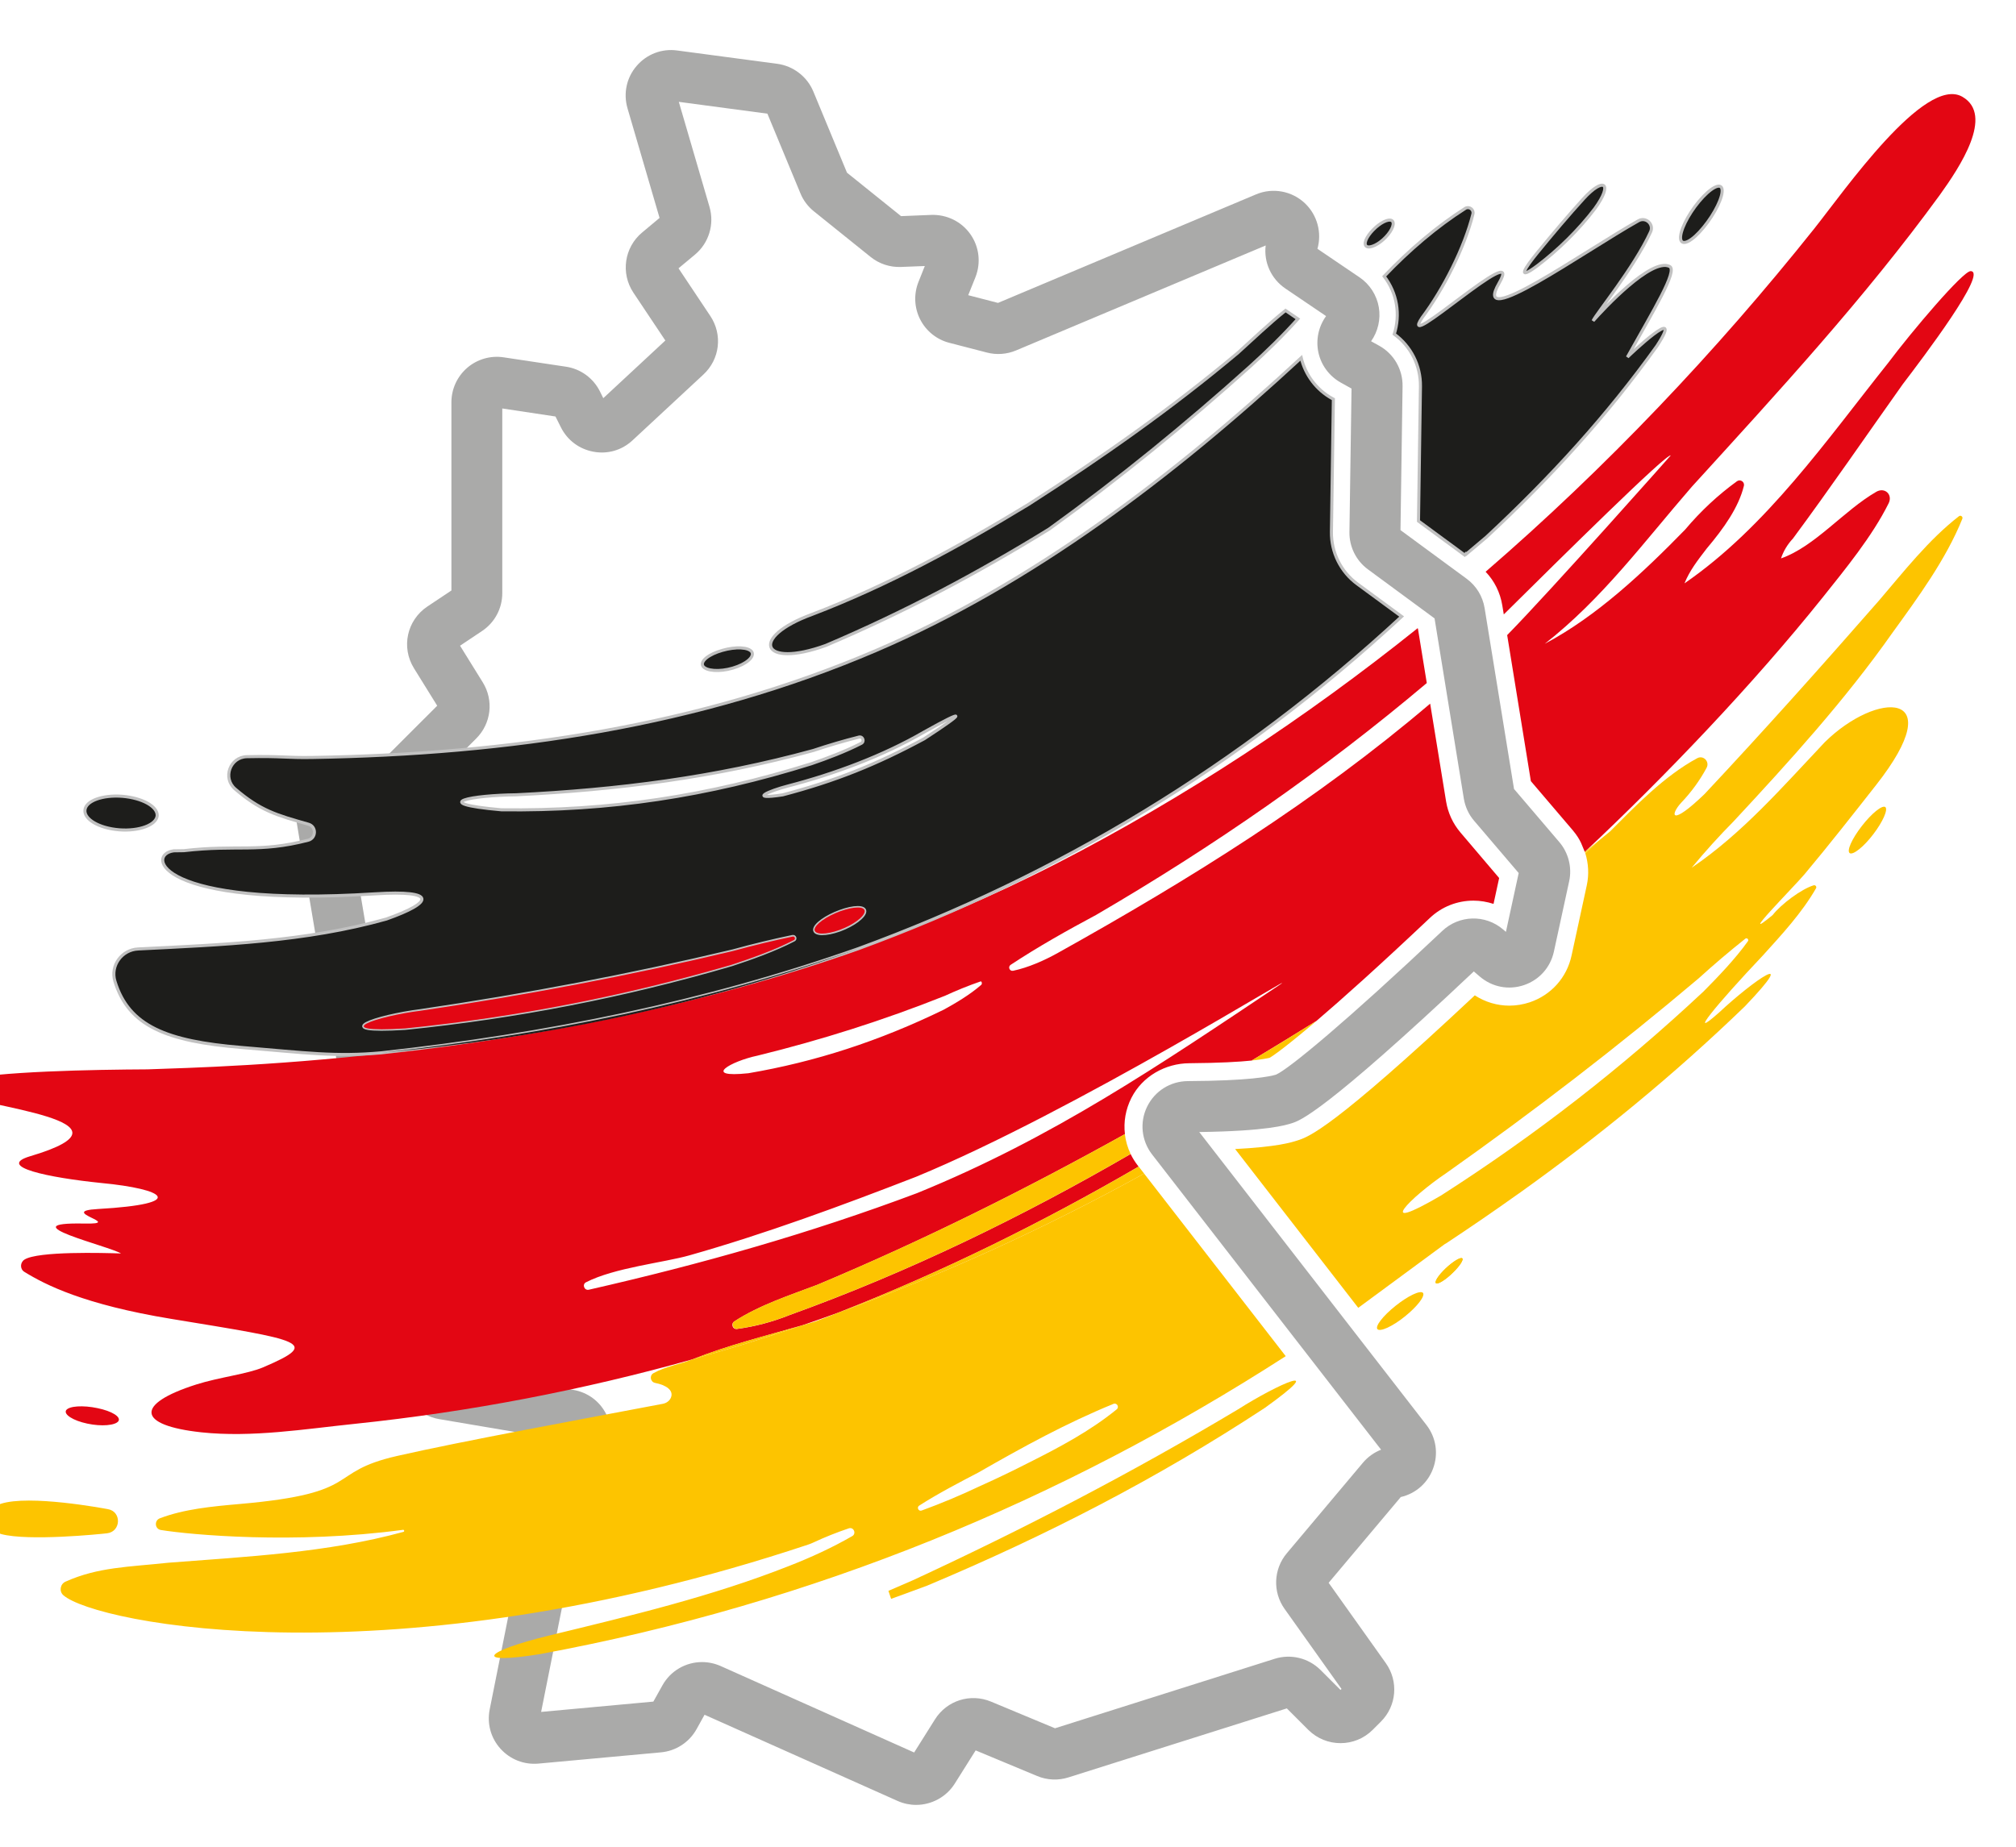
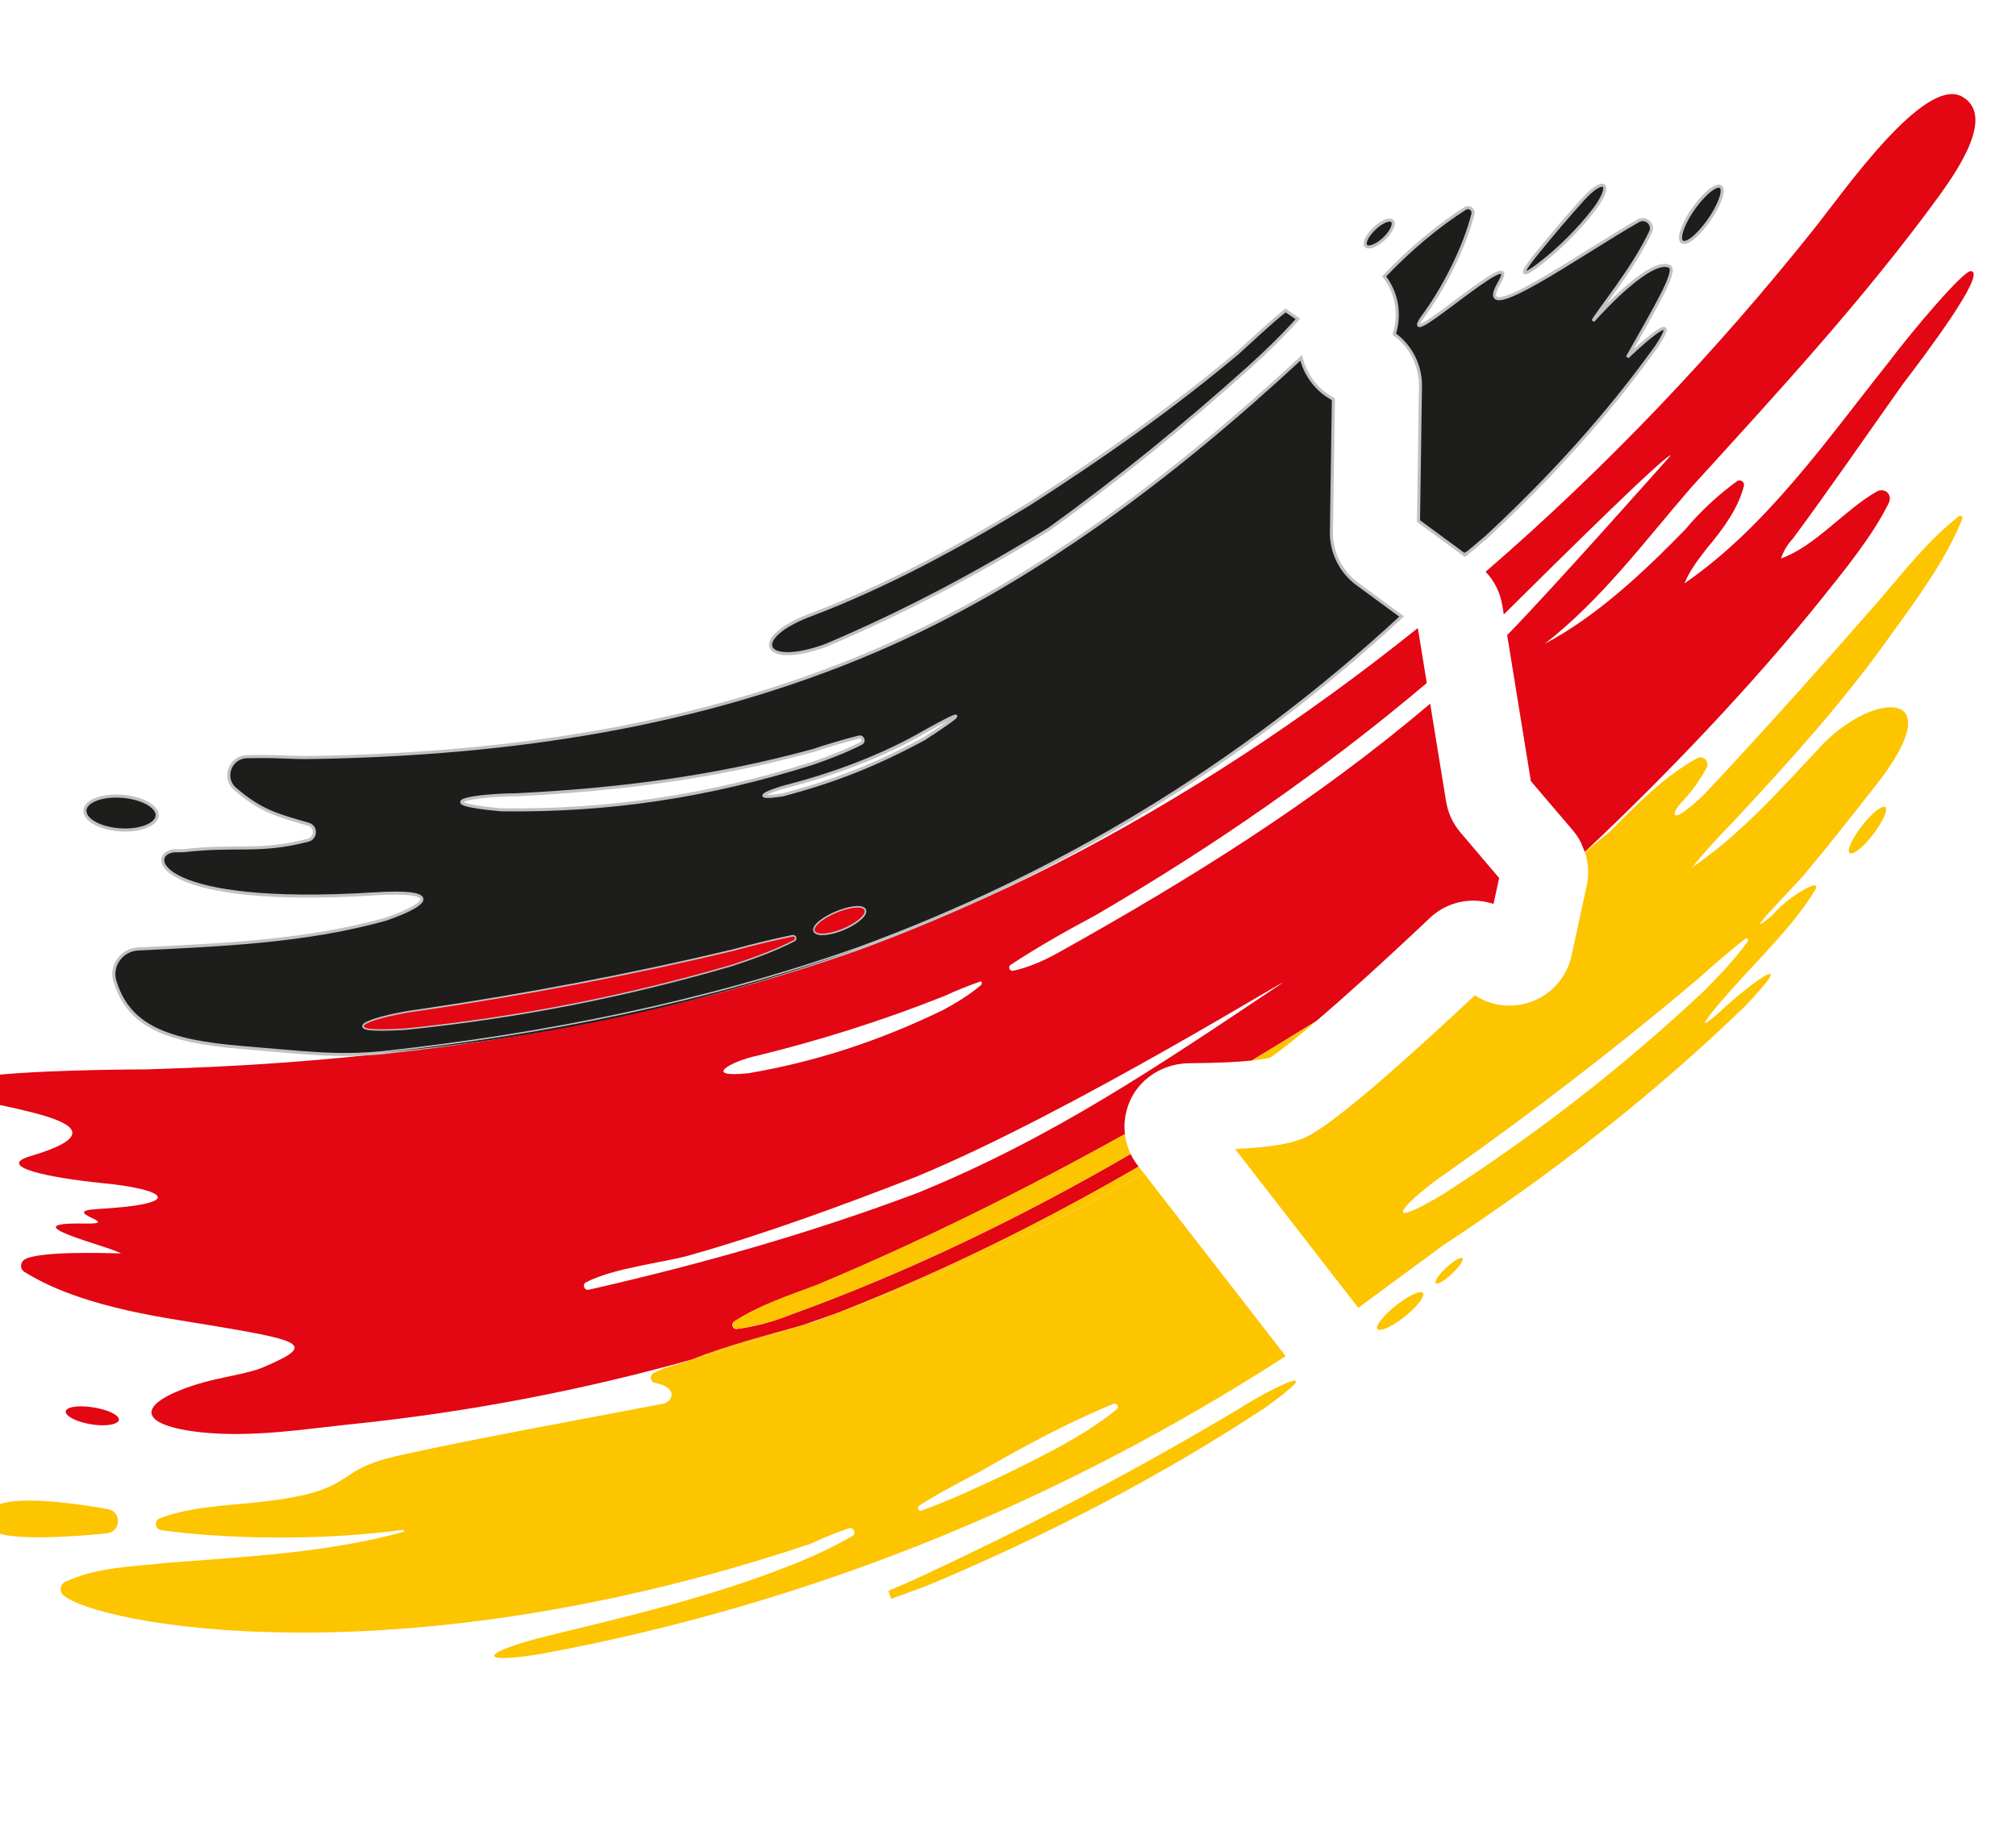
<svg xmlns="http://www.w3.org/2000/svg" version="1.1" id="Ebene_1" width="328.031" height="300.609" viewBox="0 0 328.031 300.609" overflow="visible" enable-background="new 0 0 328.031 300.609" xml:space="preserve">
  <g>
-     <path fill="#AAAAA9" d="M149.063,293.756c-1.008,0-2.029-0.212-2.99-0.635l-31.432-14.037l-1.302,2.345   c-1.186,2.133-3.355,3.553-5.793,3.774l-19.928,1.831c-2.344,0.21-4.597-0.67-6.18-2.416c-1.584-1.759-2.217-4.081-1.758-6.403   l7.106-35.562c0.129-0.645,0.34-1.266,0.633-1.867l3.284-6.556l-19.246-3.261c-1.678-0.277-3.214-1.146-4.34-2.426l-9.231-10.556   c-1.665-1.899-2.239-4.48-1.548-6.908l1.818-6.368l-1.993-1.172c-2.758-1.62-4.152-4.798-3.485-7.916l3.331-15.671l-7.997-47.652   c-0.364-2.156,0.233-4.339,1.653-6.003c1.407-1.669,3.472-2.619,5.653-2.619h7.001l8.82-8.818l-3.775-6.086   c-2.124-3.415-1.161-7.833,2.181-10.065l3.906-2.604V65.474c0-2.161,0.939-4.201,2.569-5.609c1.629-1.406,3.799-2.029,5.921-1.71   l10.146,1.526c2.38,0.349,4.445,1.852,5.524,4.009l0.551,1.115l10.099-9.385l-5.196-7.785c-2.101-3.156-1.49-7.368,1.418-9.795   l2.838-2.371l-5.219-17.85c-0.704-2.416-0.152-4.997,1.49-6.894c1.642-1.913,4.104-2.852,6.59-2.51l16.291,2.168   c2.604,0.354,4.856,2.078,5.865,4.504l5.478,13.217l8.795,7.071l4.925-0.199c2.51-0.083,4.892,1.067,6.346,3.122   c1.455,2.052,1.761,4.678,0.833,7.026l-1.172,2.919l4.845,1.255l41.986-17.662c2.72-1.149,5.863-0.563,8,1.488   c1.981,1.912,2.731,4.749,1.993,7.368l6.849,4.644c1.666,1.124,2.813,2.919,3.143,4.903c0.317,1.919-0.14,3.915-1.265,5.5   l1.313,0.725c2.394,1.327,3.847,3.847,3.811,6.579l-0.339,23.434l10.767,7.919c1.57,1.149,2.605,2.848,2.921,4.771l4.786,29.441   l7.376,8.652c1.488,1.747,2.087,4.129,1.596,6.369l-2.487,11.458c-0.563,2.57-2.379,4.599-4.868,5.444   c-2.484,0.842-5.159,0.327-7.166-1.374l-0.994-0.854c-24.467,23.069-28.327,24.29-29.592,24.699   c-1.034,0.327-4.048,1.289-15.083,1.442l36.956,47.662c1.595,2.053,1.993,4.739,1.067,7.17c-0.878,2.322-2.827,4.02-5.232,4.572   l-11.737,13.957l9.301,13.074c2.097,2.958,1.77,6.96-0.8,9.524l-1.337,1.338c-2.885,2.885-7.577,2.885-10.474,0l-3.493-3.493   l-35.539,11.232c-1.664,0.53-3.472,0.448-5.077-0.222l-10.017-4.174l-3.4,5.405C153.967,292.499,151.538,293.756,149.063,293.756z    M114.229,270.51c1.022,0,2.054,0.211,3.051,0.654l31.465,14.062l3.391-5.394c1.935-3.074,5.758-4.281,9.112-2.887l10.417,4.34   l35.735-11.306c2.638-0.834,5.502-0.14,7.47,1.819l3.25,3.25l0.163-0.166l-9.265-13.029c-1.959-2.747-1.806-6.475,0.365-9.054   l12.383-14.733c0.8-0.951,1.819-1.676,2.957-2.121l-37.262-48.05c-1.735-2.243-2.053-5.233-0.81-7.777   c1.243-2.545,3.776-4.14,6.615-4.163c9.97-0.05,13.347-0.74,14.366-1.056c2.055-0.905,11.366-8.574,27.047-23.389   c2.743-2.592,6.99-2.708,9.875-0.255l0.481,0.41l2.076-9.574l-7.249-8.502c-0.88-1.018-1.453-2.273-1.677-3.61l-4.764-29.332   l-10.835-7.977c-1.923-1.408-3.051-3.682-3.015-6.074l0.341-23.351l-1.749-0.977c-1.865-1.04-3.202-2.836-3.647-4.925   c-0.433-2.051,0.024-4.196,1.255-5.898l-6.625-4.49c-2.335-1.585-3.533-4.294-3.204-7.003l-40.626,17.087   c-1.489,0.624-3.166,0.751-4.726,0.342l-6.123-1.585c-2.052-0.526-3.787-1.924-4.75-3.821c-0.961-1.901-1.055-4.117-0.27-6.09   l1.033-2.588l-3.883,0.15c-1.783,0.072-3.543-0.503-4.937-1.63l-9.231-7.424c-0.961-0.774-1.724-1.781-2.192-2.931l-5.372-12.962   l-14.414-1.924l4.997,17.103c0.821,2.825-0.105,5.876-2.369,7.762l-2.675,2.228l5.171,7.754c2.029,3.036,1.562,7.048-1.125,9.535   l-11.528,10.708c-1.725,1.608-4.047,2.289-6.357,1.852c-2.311-0.42-4.246-1.863-5.302-3.975l-0.879-1.758l-8.656-1.304v30.061   c0,2.476-1.23,4.787-3.295,6.158l-3.577,2.393l3.693,5.955c1.819,2.935,1.385,6.699-1.055,9.138l-9.583,9.584   c-1.394,1.394-3.26,2.168-5.23,2.168h-6.31l7.858,46.783c0.152,0.928,0.141,1.857-0.058,2.77l-3.237,15.2l2.029,1.195   c2.908,1.714,4.292,5.175,3.366,8.409l-1.876,6.571l8.701,9.943l20.126,3.401c2.333,0.397,4.293,1.829,5.36,3.952   c1.067,2.112,1.078,4.539,0.022,6.661l-3.765,7.529l-6.849,34.271l18.262-1.679l1.478-2.647   C109.129,271.893,111.626,270.51,114.229,270.51z M91.877,234.43C91.877,234.43,91.889,234.43,91.877,234.43L91.877,234.43z" />
-   </g>
+     </g>
  <path fill="#FDC400" d="M111.123,218.939c-1.572,0.528-3.096,0.421-3.402-0.198c-0.282-0.636,0.798-1.548,2.382-2.066  c1.583-0.515,3.071-0.421,3.377,0.199C113.737,217.496,112.707,218.423,111.123,218.939z" />
-   <path fill="#F7C200" d="M110.089,216.674c-1.582,0.519-2.661,1.431-2.379,2.066c0.305,0.619,1.83,0.727,3.401,0.198  c1.582-0.516,2.626-1.442,2.358-2.065C113.174,216.253,111.673,216.159,110.089,216.674z" />
+   <path fill="#F7C200" d="M110.089,216.674c-1.582,0.519-2.661,1.431-2.379,2.066c0.305,0.619,1.83,0.727,3.401,0.198  c1.582-0.516,2.626-1.442,2.358-2.065z" />
  <path fill="#E30613" d="M237.636,135.491c-1.22-1.432-2.027-3.178-2.335-5.042l-2.593-15.93  c-18.612,15.836-38.96,28.513-60.574,40.569c-2.17,1.21-4.821,2.394-7.283,2.908c-0.564,0.12-0.893-0.631-0.411-0.962  c4.549-3.001,9.206-5.605,13.933-8.138c19.117-11.155,37.003-23.561,53.785-37.729l-1.442-8.867l-0.057-0.049  c-18.236,14.615-37.825,27.551-58.654,38.247c-10.52,5.406-21.334,9.994-32.358,13.897C88.158,172.6,36.776,173.573,24.017,174.042  c-8.621,0.045-24.571,0.306-30.846,1.831c-0.975,0.231-1.186,1.536-0.329,2.039c3.811,2.229,31.525,4.493,12.081,10.265  c-5.677,1.688,2.99,3.493,11.551,4.361c10.321,0.974,14.273,3.39-0.55,4.235c-6.78,0.387,4.539,2.508-2.217,2.366  c-12.479-0.244,4.116,3.683,5.981,4.869c-2.827-0.094-13.523-0.398-15.704,0.996c-0.728,0.469-0.763,1.536-0.023,1.995  c3.4,2.101,9.688,5.324,23.914,7.658c21.357,3.508,24.464,3.813,14.942,7.881c-2.545,1.091-7.155,1.608-10.909,2.803  c-10.015,3.19-9.605,6.651,0.856,7.777c8.258,0.879,16.844-0.541,25.017-1.387c18.743-1.957,37.086-5.499,54.912-10.496  c5.76-2.284,11.835-3.799,17.794-5.513c2.004-0.68,4.01-1.393,5.992-2.112c17.029-6.661,33.216-14.693,48.789-23.737l-0.126-0.165  c-0.459-0.597-0.857-1.228-1.175-1.886c-17.674,10.238-35.982,19.166-55.462,26.201l0,0c-2.838,1.135-5.702,1.887-8.598,2.274  c-0.691,0.094-1.02-0.83-0.434-1.219c4.104-2.686,9.112-4.292,13.487-5.956c17.252-7.228,33.848-15.507,50.081-24.54  c-0.235-1.979,0.105-4.019,1.054-5.897c1.785-3.506,5.514-5.618,9.442-5.64c4.949-0.038,8.128-0.225,10.133-0.436  c3.518-2.122,7.026-4.268,10.521-6.438c4.15-3.54,10.146-8.901,18.473-16.773c1.923-1.819,4.444-2.814,7.084-2.814  c1.113,0,2.215,0.188,3.271,0.53l0.914-4.212L237.636,135.491z M123.285,171.803c10.262-2.52,20.384-5.714,30.47-9.733  c1.937-0.895,3.858-1.668,5.795-2.338c0.199-0.066,0.294,0.401,0.117,0.553c-1.852,1.619-4.223,3.013-6.086,4.034  c-10.497,5.114-20.937,8.504-31.808,10.355l0,0C114.066,175.485,118.957,172.705,123.285,171.803z M208.162,160.321  c-19.55,13.065-36.825,24.861-58.934,33.861c-17.51,6.578-35.219,11.585-53.422,15.727c-0.738,0.164-1.125-0.869-0.457-1.211  c4.619-2.378,12.678-3.2,16.83-4.385c12.292-3.481,24.709-8.06,36.874-12.784C174.678,180.975,213.369,156.768,208.162,160.321z" />
  <path fill="#E30613" d="M14.199,231.698c2.333,0.503,4.575,0.295,5.067-0.397c0.458-0.702-1.067-1.642-3.413-2.122  c-2.333-0.493-4.597-0.354-5.089,0.337C10.33,230.197,11.866,231.207,14.199,231.698L14.199,231.698z" />
  <path fill="#FDC400" d="M148.5,257.209c18.18-8.411,35.785-17.572,52.967-27.843c6.473-4.118,15.059-7.916,4.338-0.226l0,0  c-17.509,11.508-35.619,20.816-54.935,28.926c-1.912,0.702-3.882,1.438-5.875,2.155l-0.435-1.303  C145.874,258.344,147.176,257.77,148.5,257.209z" />
  <path fill="none" d="M127.342,129.356L127.342,129.356c8.586-2.25,15.19-4.914,23.012-9.122c6.885-4.471,6.896-4.963-0.035-1.094  c-6.686,3.885-14.625,6.827-22.084,8.762C125.079,128.724,121.654,130.213,127.342,129.356z" />
  <path fill="none" d="M81.568,131.798L81.568,131.798c17.604,0.222,33.637-2.228,50.456-7.495c3.671-1.267,8.138-2.991,11.153-5.136  c-3.67,0.785-7.283,1.769-10.848,2.979c-16.045,4.396-31.75,6.403-48.369,7.21C77.04,129.427,69.334,130.705,81.568,131.798z" />
-   <path fill="none" d="M159.174,239.653c-3.742,1.957-8.949,4.656-12.255,7.236c4.268-1.409,8.466-3.085,12.596-5.046l0,0  c2.85-1.278,5.5-2.581,7.869-3.786c5.713-2.887,11.788-6.099,16.572-10.686C175.053,230.759,167.43,234.924,159.174,239.653z" />
  <path fill="none" d="M132.643,215.08c1.291-0.479,2.57-0.986,3.848-1.479c-1.994,0.729-3.988,1.431-5.993,2.11  C131.214,215.501,131.93,215.291,132.643,215.08z" />
  <path fill="none" d="M271.847,74.104c-0.607-0.387-17.499,16.302-27.161,25.875l0.551,3.378  C252.565,95.873,271.847,74.104,271.847,74.104z" />
  <path fill="none" d="M139.658,154.385c11.025-3.892,21.827-8.479,32.357-13.897c20.818-10.696,40.417-23.632,58.654-38.247  l-2.592-1.913C201.783,124.69,172.097,142.506,139.658,154.385z" />
-   <path fill="none" d="M178.383,148.896c-5.381,2.886-10.661,5.854-15.82,9.42c2.944-0.154,6.78-1.516,9.571-3.229  c22.096-11.166,41.962-24.733,60.574-40.569l-0.551-3.351C215.387,125.336,197.503,137.741,178.383,148.896z" />
  <path fill="#E30613" d="M309.615,62.517c3.365-4.411,13.909-18.331,11.036-18.391c-1.244-0.022-9.536,9.757-13.442,14.964l0,0  c-9.969,12.503-19.761,26.66-33.121,35.854c0.857-2.112,2.16-3.765,3.614-5.663c2.813-3.332,5.195-6.71,6.05-10.193  c0.165-0.657-0.573-1.15-1.124-0.762c-3.086,2.239-5.899,4.854-8.446,7.882c-6.695,6.861-14.309,14.063-22.834,18.575  c9.359-7.304,16.232-16.689,23.938-25.567c14.05-15.435,28.064-30.62,40.368-47.513c3.224-4.5,8.855-12.946,3.659-15.948  c-6.123-3.554-19.328,15.457-24.103,21.449c-15.973,20.033-33.872,38.905-53.48,55.853c1.43,1.488,2.368,3.377,2.709,5.452  l0.247,1.491c9.65-9.558,26.542-26.262,27.163-25.875c0,0-19.284,21.769-26.612,29.241l3.856,23.771l6.853,8.037  c1.335,1.604,1.501,2.565,1.92,3.482c13.185-12.399,27.282-27.152,38.705-41.414c3.636-4.562,8.059-9.934,10.731-15.318  c0.717-1.428-0.622-2.687-2.017-1.875c-5.277,3.051-9.981,8.912-15.493,10.835c0.398-1.184,1.043-2.273,1.946-3.235  C297.862,79.372,303.667,70.892,309.615,62.517z" />
  <path fill="#1F1A17" d="M18.82,154.618L18.82,154.618L18.82,154.618z" />
  <path fill="#1D1D1B" stroke="#C1C1C1" stroke-width="0.5" d="M228.066,100.34l-7.213-5.301c-2.687-1.969-4.259-5.136-4.211-8.465  l0.317-21.607l-0.212-0.116c-2.531-1.405-4.339-3.798-5.02-6.612c-20.806,19.292-43.817,36.744-69.115,47.603  c-28.781,12.353-59.791,16.914-91.811,17.44c-4.245,0.072-4.925-0.244-10.636-0.128c-2.733,0.061-3.988,3.472-1.9,5.257  c4.093,3.505,6.663,4.245,11.917,5.733c1.325,0.376,1.289,2.25-0.036,2.604c-8.082,2.089-11.482,0.691-20.232,1.703l-1.619,0.022  c-4.608,0.553-2.72,9.242,32.711,7.003c10.216-0.646,9.536,1.394,1.854,4.103c-13.148,3.693-26.788,4.188-40.393,4.87  c-2.65,0.127-4.54,2.709-3.766,5.251c2.241,7.33,8.446,9.77,20.596,10.779c10.498,0.868,15.283,1.549,22.789,0.868  c26.599-2.907,52.659-8.142,77.583-16.948C172.097,142.506,201.783,124.69,228.066,100.34z M150.366,120.245  c-7.823,4.211-14.426,6.86-23.01,9.122l0,0c-5.688,0.856-2.277-0.631,0.901-1.454c7.46-1.936,15.4-4.877,22.086-8.758  C157.262,115.282,157.25,115.774,150.366,120.245z M83.972,129.356c16.631-0.819,32.323-2.814,48.367-7.21  c2.452-0.822,4.925-1.551,7.424-2.183c0.622-0.154,0.95,0.725,0.375,1.018c-2.581,1.326-5.547,2.442-8.115,3.322  c-16.819,5.268-32.852,7.728-50.456,7.495l0,0C69.334,130.705,77.04,129.427,83.972,129.356z M129.185,152.977  c-3.098,1.619-7.05,3.018-10.157,4.035c-17.523,5.113-34.939,8.503-53.082,10.358l0,0c-12.879,0.796-4.704-1.984,2.509-2.885  c17.123-2.521,34.024-5.716,50.866-9.735c3.226-0.892,6.451-1.668,9.663-2.334C129.326,152.357,129.489,152.826,129.185,152.977z   M132.549,151.313c0.047-0.846,1.89-2.157,4.14-2.979c2.252-0.819,4.035-0.846,4.024,0c-0.046,0.845-1.841,2.216-4.082,3.028l0,0  C134.379,152.169,132.539,152.135,132.549,151.313z" />
  <path fill="#1D1D1B" d="M62.074,171.334c27.247-2.454,53.201-8.021,77.584-16.949C114.735,163.193,88.674,168.426,62.074,171.334z" />
  <path fill="#1D1D1B" stroke="#C1C1C1" stroke-width="0.5" d="M277.185,37.007c1.854-2.239,3.225-5.053,3.015-6.203  c-0.178-1.161-1.877-0.259-3.753,1.984c-1.867,2.239-3.191,4.982-2.98,6.154C273.69,40.102,275.342,39.272,277.185,37.007z" />
  <path fill="#1D1D1B" stroke="#C1C1C1" stroke-width="0.5" d="M201.432,57.404c-10.815,9.077-22.155,17.042-34.037,24.665  c-11.259,6.849-22.895,13.195-35.22,17.91c-10.345,3.776-8.292,8.878,2.204,5.064l0,0c12.703-5.395,24.596-11.703,36.335-18.939  c11.423-8.247,22.201-17.031,32.675-26.45c2.733-2.472,5.349-5.02,7.799-7.751l-2.016-1.372  C206.473,52.7,203.87,55.198,201.432,57.404z" />
  <path fill="#1D1D1B" stroke="#C1C1C1" stroke-width="0.5" d="M250.151,43.247c3.319-2.51,6.731-5.839,9.372-9.325l0,0  c3.013-4.174,1.405-5.159-1.855-1.582c-2.286,2.499-5.207,5.958-7.482,8.75C248.146,43.589,246.656,45.84,250.151,43.247z" />
  <path fill="#1D1D1B" stroke="#C1C1C1" stroke-width="0.5" d="M19.417,135.056L19.417,135.056c3.226,0.247,6.006-0.786,6.158-2.285  c0.094-1.502-2.427-2.896-5.642-3.167c-3.225-0.259-5.958,0.725-6.11,2.228C13.66,133.345,16.134,134.8,19.417,135.056z" />
  <path fill="#1D1D1B" stroke="#C1C1C1" stroke-width="0.5" d="M226.448,35.894c-0.587-0.304-1.923,0.376-3.038,1.537  c-1.126,1.161-1.606,2.345-1.032,2.687c0.587,0.304,1.993-0.353,3.097-1.525l0,0C226.587,37.431,227.01,36.221,226.448,35.894z" />
  <path fill="#E30613" d="M128.997,152.428c-3.214,0.669-6.44,1.442-9.665,2.334c-16.841,4.022-33.742,7.202-50.866,9.734  c-7.213,0.901-15.387,3.681-2.51,2.886l0,0c18.144-1.853,35.561-5.246,53.082-10.359c3.109-1.018,7.062-2.416,10.157-4.031  C129.489,152.826,129.326,152.357,128.997,152.428z" />
  <path fill="#FDC400" d="M0.089,244.766c-2.391,0.798-2.322,4.27,0.118,4.914c4.445,1.185,16.139,0,17.217-0.13  c2.287-0.271,2.394-3.557,0.117-3.931C16.955,245.514,4.746,243.202,0.089,244.766z" />
  <path fill="#FDC400" d="M214.204,166.16c-3.495,2.184-7.002,4.329-10.521,6.439c1.642-0.166,2.51-0.342,2.898-0.436  C207.319,171.743,209.652,170.04,214.204,166.16z" />
  <path fill="#FDC400" d="M132.96,209.111c-4.35,1.654-9.347,3.262-13.44,5.922c-0.598,0.387-0.257,1.338,0.445,1.244  c2.874-0.387,5.723-1.139,8.538-2.262l0,0c19.482-7.037,37.791-15.965,55.464-26.203c-0.493-1.033-0.798-2.11-0.938-3.228  C166.808,193.606,150.213,201.887,132.96,209.111z" />
  <path fill="#FDC400" d="M302.929,134.458c-1.607,2.077-2.487,4.035-1.947,4.399c0.551,0.327,2.263-1.022,3.822-3.073  c1.572-2.051,2.44-4.046,1.96-4.434C306.248,130.998,304.536,132.385,302.929,134.458z" />
  <path fill="#F7C200" d="M237.907,204.783c-0.329-0.176-1.548,0.576-2.721,1.696c-1.173,1.129-1.842,2.185-1.515,2.384  c0.342,0.176,1.538-0.564,2.688-1.688C237.518,206.061,238.224,204.983,237.907,204.783z" />
  <path fill="#FDC400" d="M227.068,212.534c-2.051,1.642-3.365,3.333-2.931,3.803c0.457,0.442,2.438-0.447,4.445-2.067  c2.019-1.618,3.342-3.34,2.956-3.847C231.104,209.952,229.123,210.894,227.068,212.534z" />
  <path fill="#FDC400" d="M237.907,204.783c-0.329-0.176-1.548,0.576-2.721,1.696c-1.173,1.129-1.842,2.185-1.515,2.384  c0.342,0.176,1.538-0.564,2.688-1.688C237.518,206.061,238.224,204.983,237.907,204.783z" />
  <path fill="#FDC400" d="M136.491,213.602c-1.277,0.507-2.557,0.999-3.848,1.479c-0.713,0.211-1.429,0.421-2.145,0.632  c-5.865,2.007-11.799,3.837-17.792,5.511c-2.183,0.869-4.317,1.117-6.382,2.268c-0.691,0.386-0.503,1.431,0.271,1.582  c1.758,0.342,3.06,1.186,2.579,2.381c-0.222,0.553-0.75,0.913-1.325,1.021c-13.184,2.51-32.722,6.087-43.206,8.48  c-11.835,2.693-5.208,6.037-25.605,7.822c-4.514,0.397-9.052,0.818-13.03,2.333c-0.937,0.364-0.821,1.735,0.164,1.902  c4.844,0.784,21.732,2.343,39.408-0.027c0.199-0.022,0.271,0.27,0.069,0.331c-12.383,3.399-25.484,4.034-38.209,5.02  c-6.545,0.702-11.47,0.702-16.783,3.084c-0.867,0.388-1.069,1.57-0.353,2.205c5.254,4.634,53.471,14.318,121.19-8.235  c0.279-0.094,0.55-0.198,0.821-0.327c1.922-0.9,3.858-1.664,5.804-2.322c0.786-0.258,1.267,0.857,0.551,1.267  c-3.306,1.901-6.755,3.483-10.296,4.864c-12.598,4.976-25.874,8.121-38.997,11.31c-10.909,2.673-12.363,4.784-1.489,3.026  c44.602-8.245,84.878-25.016,121.317-48.487l-23.045-29.718C170.233,199.81,153.638,207.387,136.491,213.602z M159.514,241.843  L159.514,241.843c-3.143,1.492-6.321,2.829-9.547,4.002c-0.505,0.188-0.856-0.519-0.398-0.8c3.06-1.971,6.766-3.893,9.616-5.381  c7.389-4.233,14.262-8.01,21.99-11.178c0.552-0.226,0.998,0.515,0.528,0.892c-4.362,3.565-9.465,6.251-14.32,8.688  C165.003,239.278,162.364,240.565,159.514,241.843z" />
  <path fill="#FDC400" d="M136.491,213.602c17.147-6.215,33.742-13.792,49.671-22.6l-0.882-1.138  C169.706,198.906,153.521,206.93,136.491,213.602z" />
  <path fill="#FDC400" d="M257.939,138.835c0.679-0.634,1.349-1.266,2.027-1.9c-0.69,0.563-1.395,1.138-2.087,1.702  C257.891,138.703,257.914,138.763,257.939,138.835z" />
  <path fill="#FDC400" d="M112.707,221.223c5.993-1.674,11.915-3.516,17.792-5.511C124.528,217.426,118.453,218.939,112.707,221.223z" />
  <path fill="#E30613" d="M136.621,151.346c2.239-0.808,4.035-2.179,4.082-3.024c0.011-0.845-1.771-0.819-4.024,0  c-2.239,0.823-4.093,2.146-4.14,2.979C132.539,152.135,134.379,152.169,136.621,151.346L136.621,151.346z" />
  <path fill="#1D1D1B" stroke="#C1C1C1" stroke-width="0.5" d="M264.798,58.129c4.224-7.597,8.245-14.097,6.863-14.766  c-2.969-1.442-10.733,6.92-12.447,8.855c0.544-1.206,6.651-8.596,9.362-14.483c0.573-1.232-0.774-2.477-1.971-1.807  c-8.854,4.974-27.351,18.214-22.672,10.133c4.354-7.518-16.794,12.011-12.537,5.632c3.483-4.632,6.921-11.437,8.27-16.866  c0.174-0.729-0.634-1.304-1.255-0.905c-4.599,2.923-9.127,6.781-13.185,11.05c1.02,1.326,1.714,2.896,1.995,4.561  c0.269,1.619,0.142,3.283-0.354,4.847c2.697,1.958,4.306,5.113,4.26,8.502l-0.319,21.919l7.509,5.523  c0.058-0.068,0.126-0.127,0.199-0.199l0.057,0.06c1.113-0.928,2.218-1.863,3.285-2.769c10.45-9.708,19.668-19.83,27.749-31.113l0,0  C274.359,49.007,264.965,57.929,264.798,58.129z" />
  <path fill="#FDC400" d="M235.033,202.517c0.081-0.044,0.177-0.104,0.259-0.149c4.01-2.651,7.952-5.351,11.822-8.115h0.011l0,0  c12.983-9.27,25.191-19.259,36.804-30.475l0,0c9.113-9.546,1.373-4.219-4.221,1.023c-5.385,4.774-0.495-1.232,7.153-9.314  c3.106-3.435,6.322-6.895,8.633-10.918c0.151-0.259-0.107-0.563-0.389-0.481c-1.993,0.612-5.275,3.05-6.672,4.843  c-6.122,5.057,3.436-4.561,5.193-6.65c4.014-4.794,7.837-9.675,11.625-14.495c12.302-15.645,0.128-15.352-8.339-6.988  c-6.804,7.199-13.395,14.833-21.652,20.427c2.169-2.626,4.447-5.147,6.815-7.54c9.089-9.769,18.143-19.74,25.839-30.681l0,0  c4.126-5.7,8.725-11.951,11.388-18.579c0.128-0.327-0.271-0.632-0.551-0.41c-4.915,3.813-8.938,8.96-13.031,13.747  c-9.301,10.637-18.697,21.156-28.359,31.466c-5.582,5.384-5.652,3.426-3.801,1.409c1.632-1.703,3.037-3.638,4.13-5.678  c0.527-0.999-0.528-2.1-1.524-1.559c-5.351,2.882-10.087,7.811-14.181,11.914c-0.67,0.552-1.338,1.09-2.005,1.642  c-0.67,0.635-1.351,1.267-2.03,1.901c0.517,1.676,0.622,3.472,0.245,5.219l-2.484,11.458c-0.773,3.577-3.319,6.414-6.791,7.591  c-1.081,0.359-2.206,0.548-3.331,0.548c-1.995,0-3.94-0.586-5.618-1.676c-23.303,21.851-27.045,23.035-28.864,23.62  c-0.983,0.315-3.282,1.045-10.133,1.395l20.032,25.842 M276.41,159.217c2.476-2.25,5.009-4.399,7.575-6.439  c0.272-0.21,0.622,0.131,0.423,0.413c-2.027,2.849-4.924,5.861-7.234,8.187c-13.322,12.467-27.338,23.351-42.693,33.191l0,0  c-11.129,6.518-5.088,0.348,0.941-3.709C249.552,180.869,263.194,170.395,276.41,159.217z" />
-   <path fill="#1D1D1B" stroke="#C1C1C1" stroke-width="0.5" d="M122.336,106.111c-0.505-0.785-2.617-0.89-4.81-0.255  c-2.194,0.62-3.624,1.747-3.156,2.555c0.505,0.786,2.687,0.973,4.868,0.327l0,0C121.432,108.094,122.792,106.907,122.336,106.111z" />
</svg>